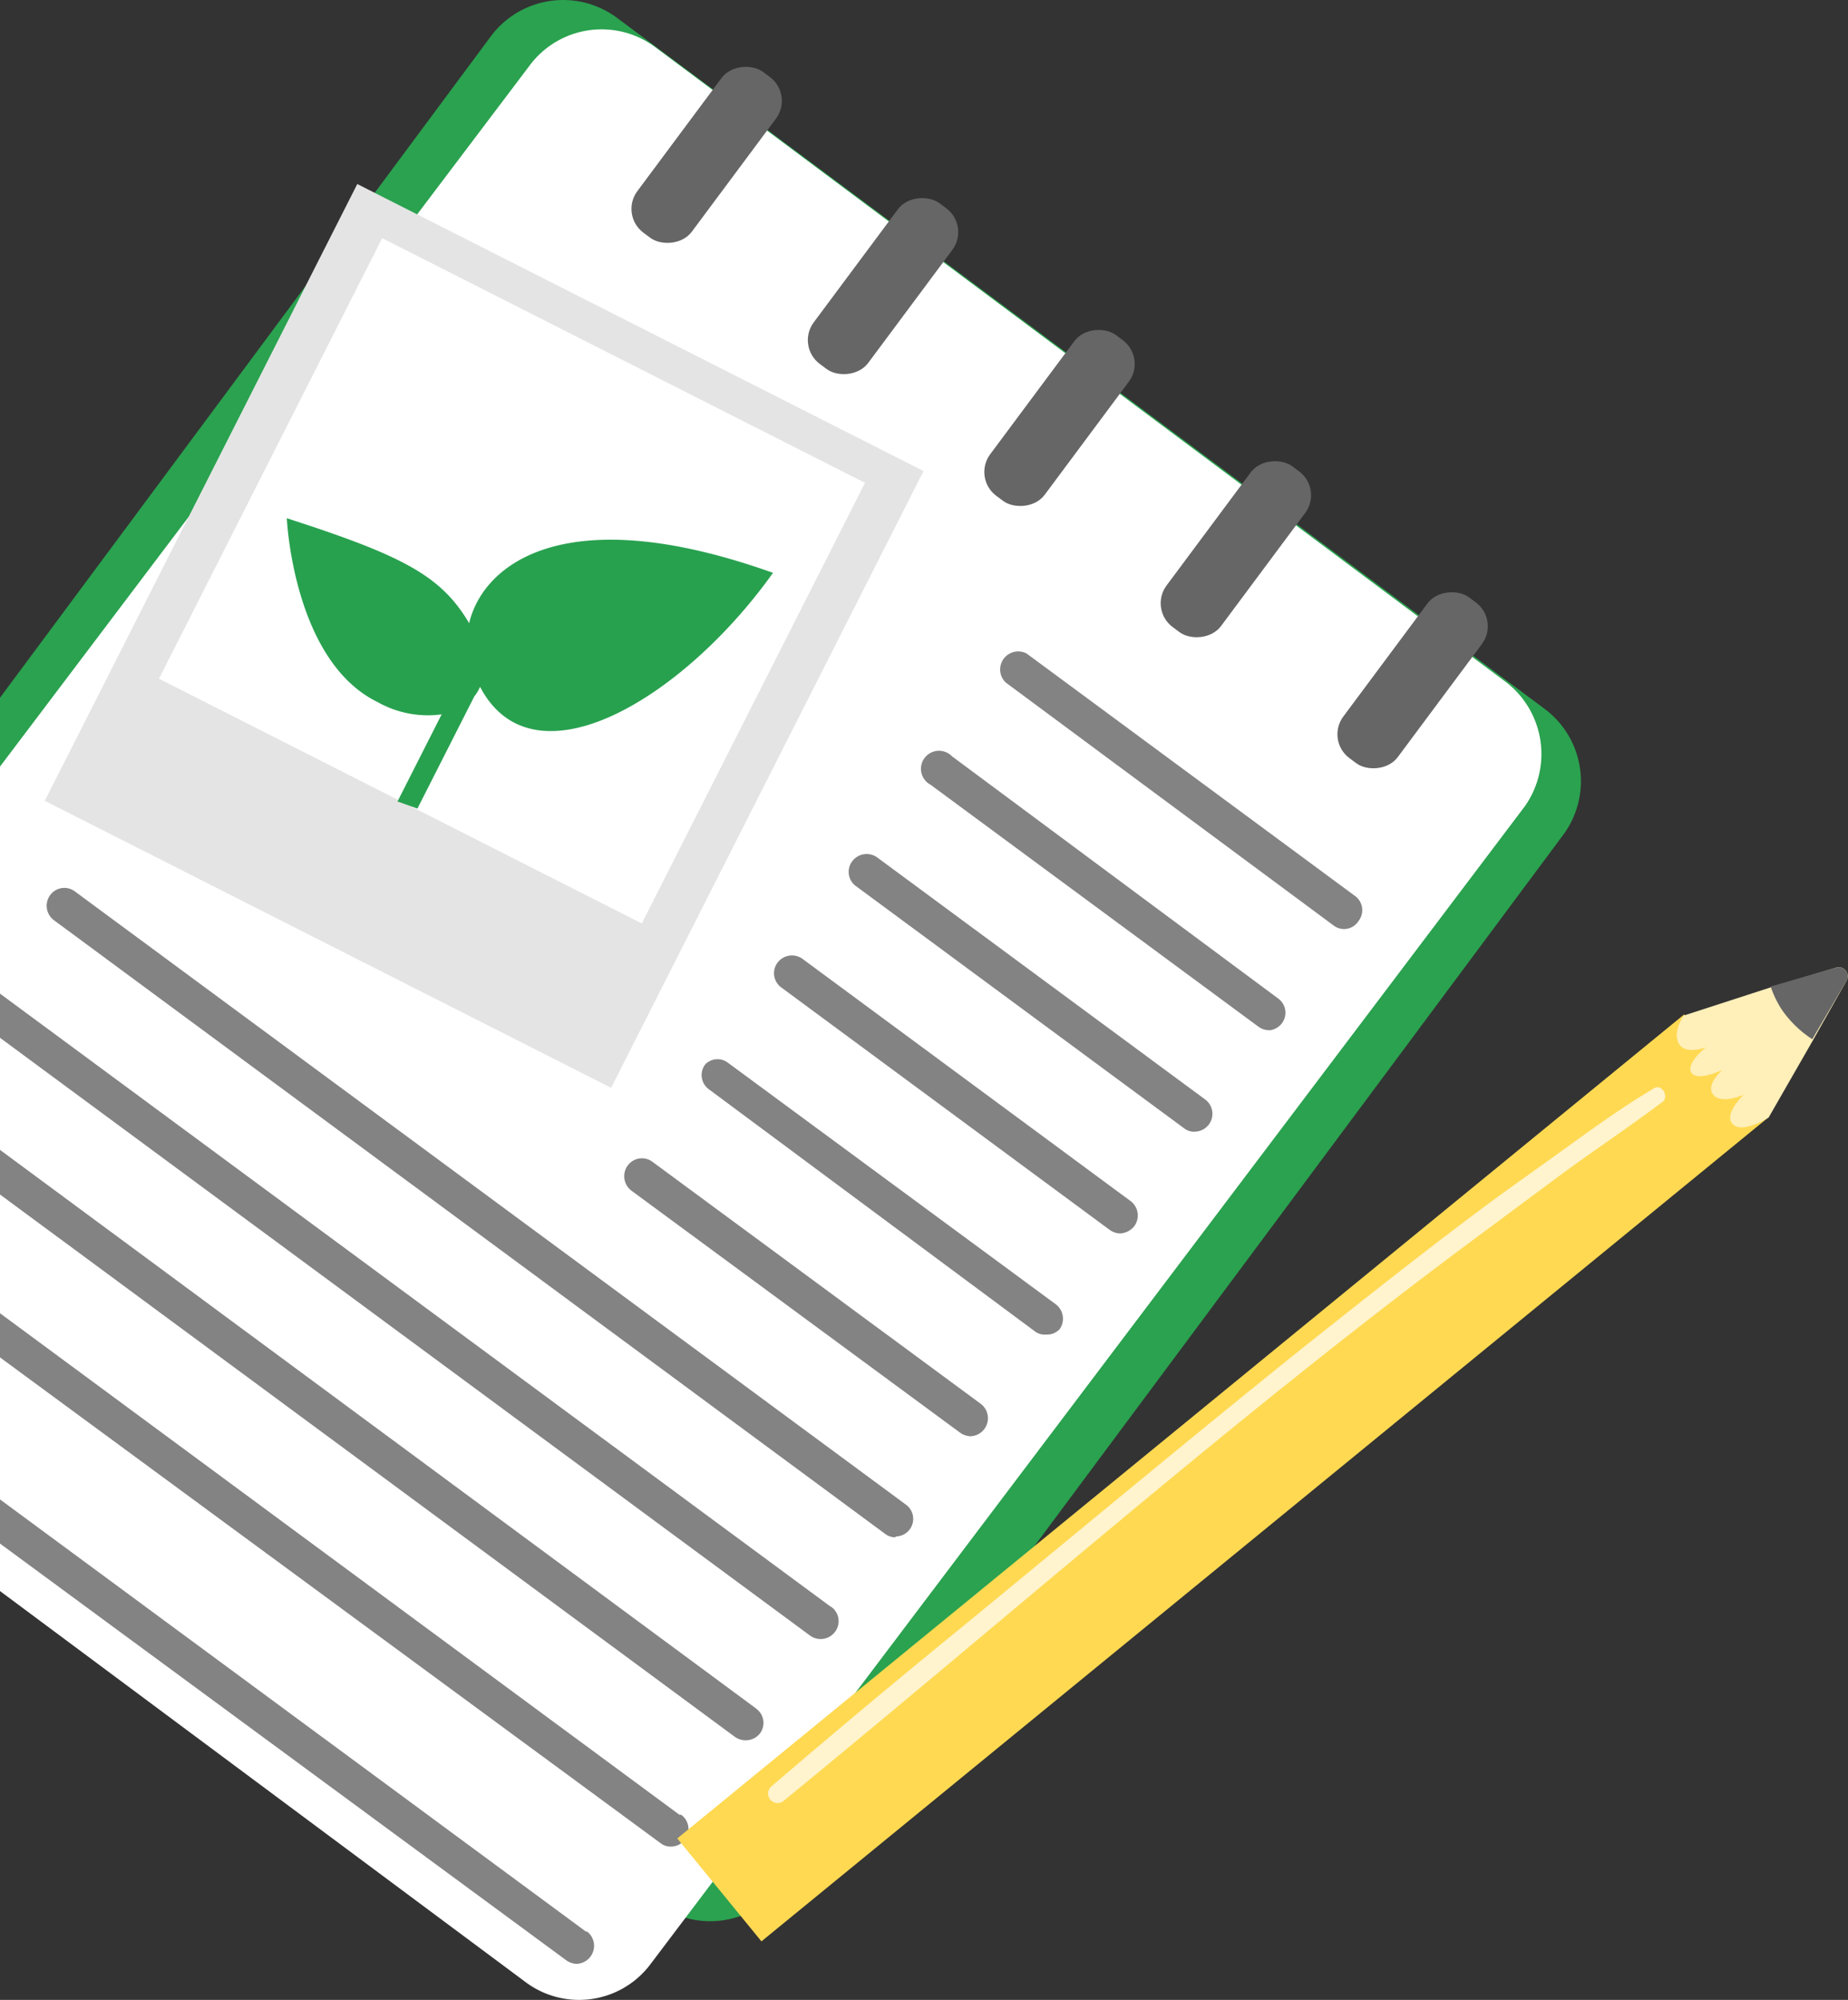
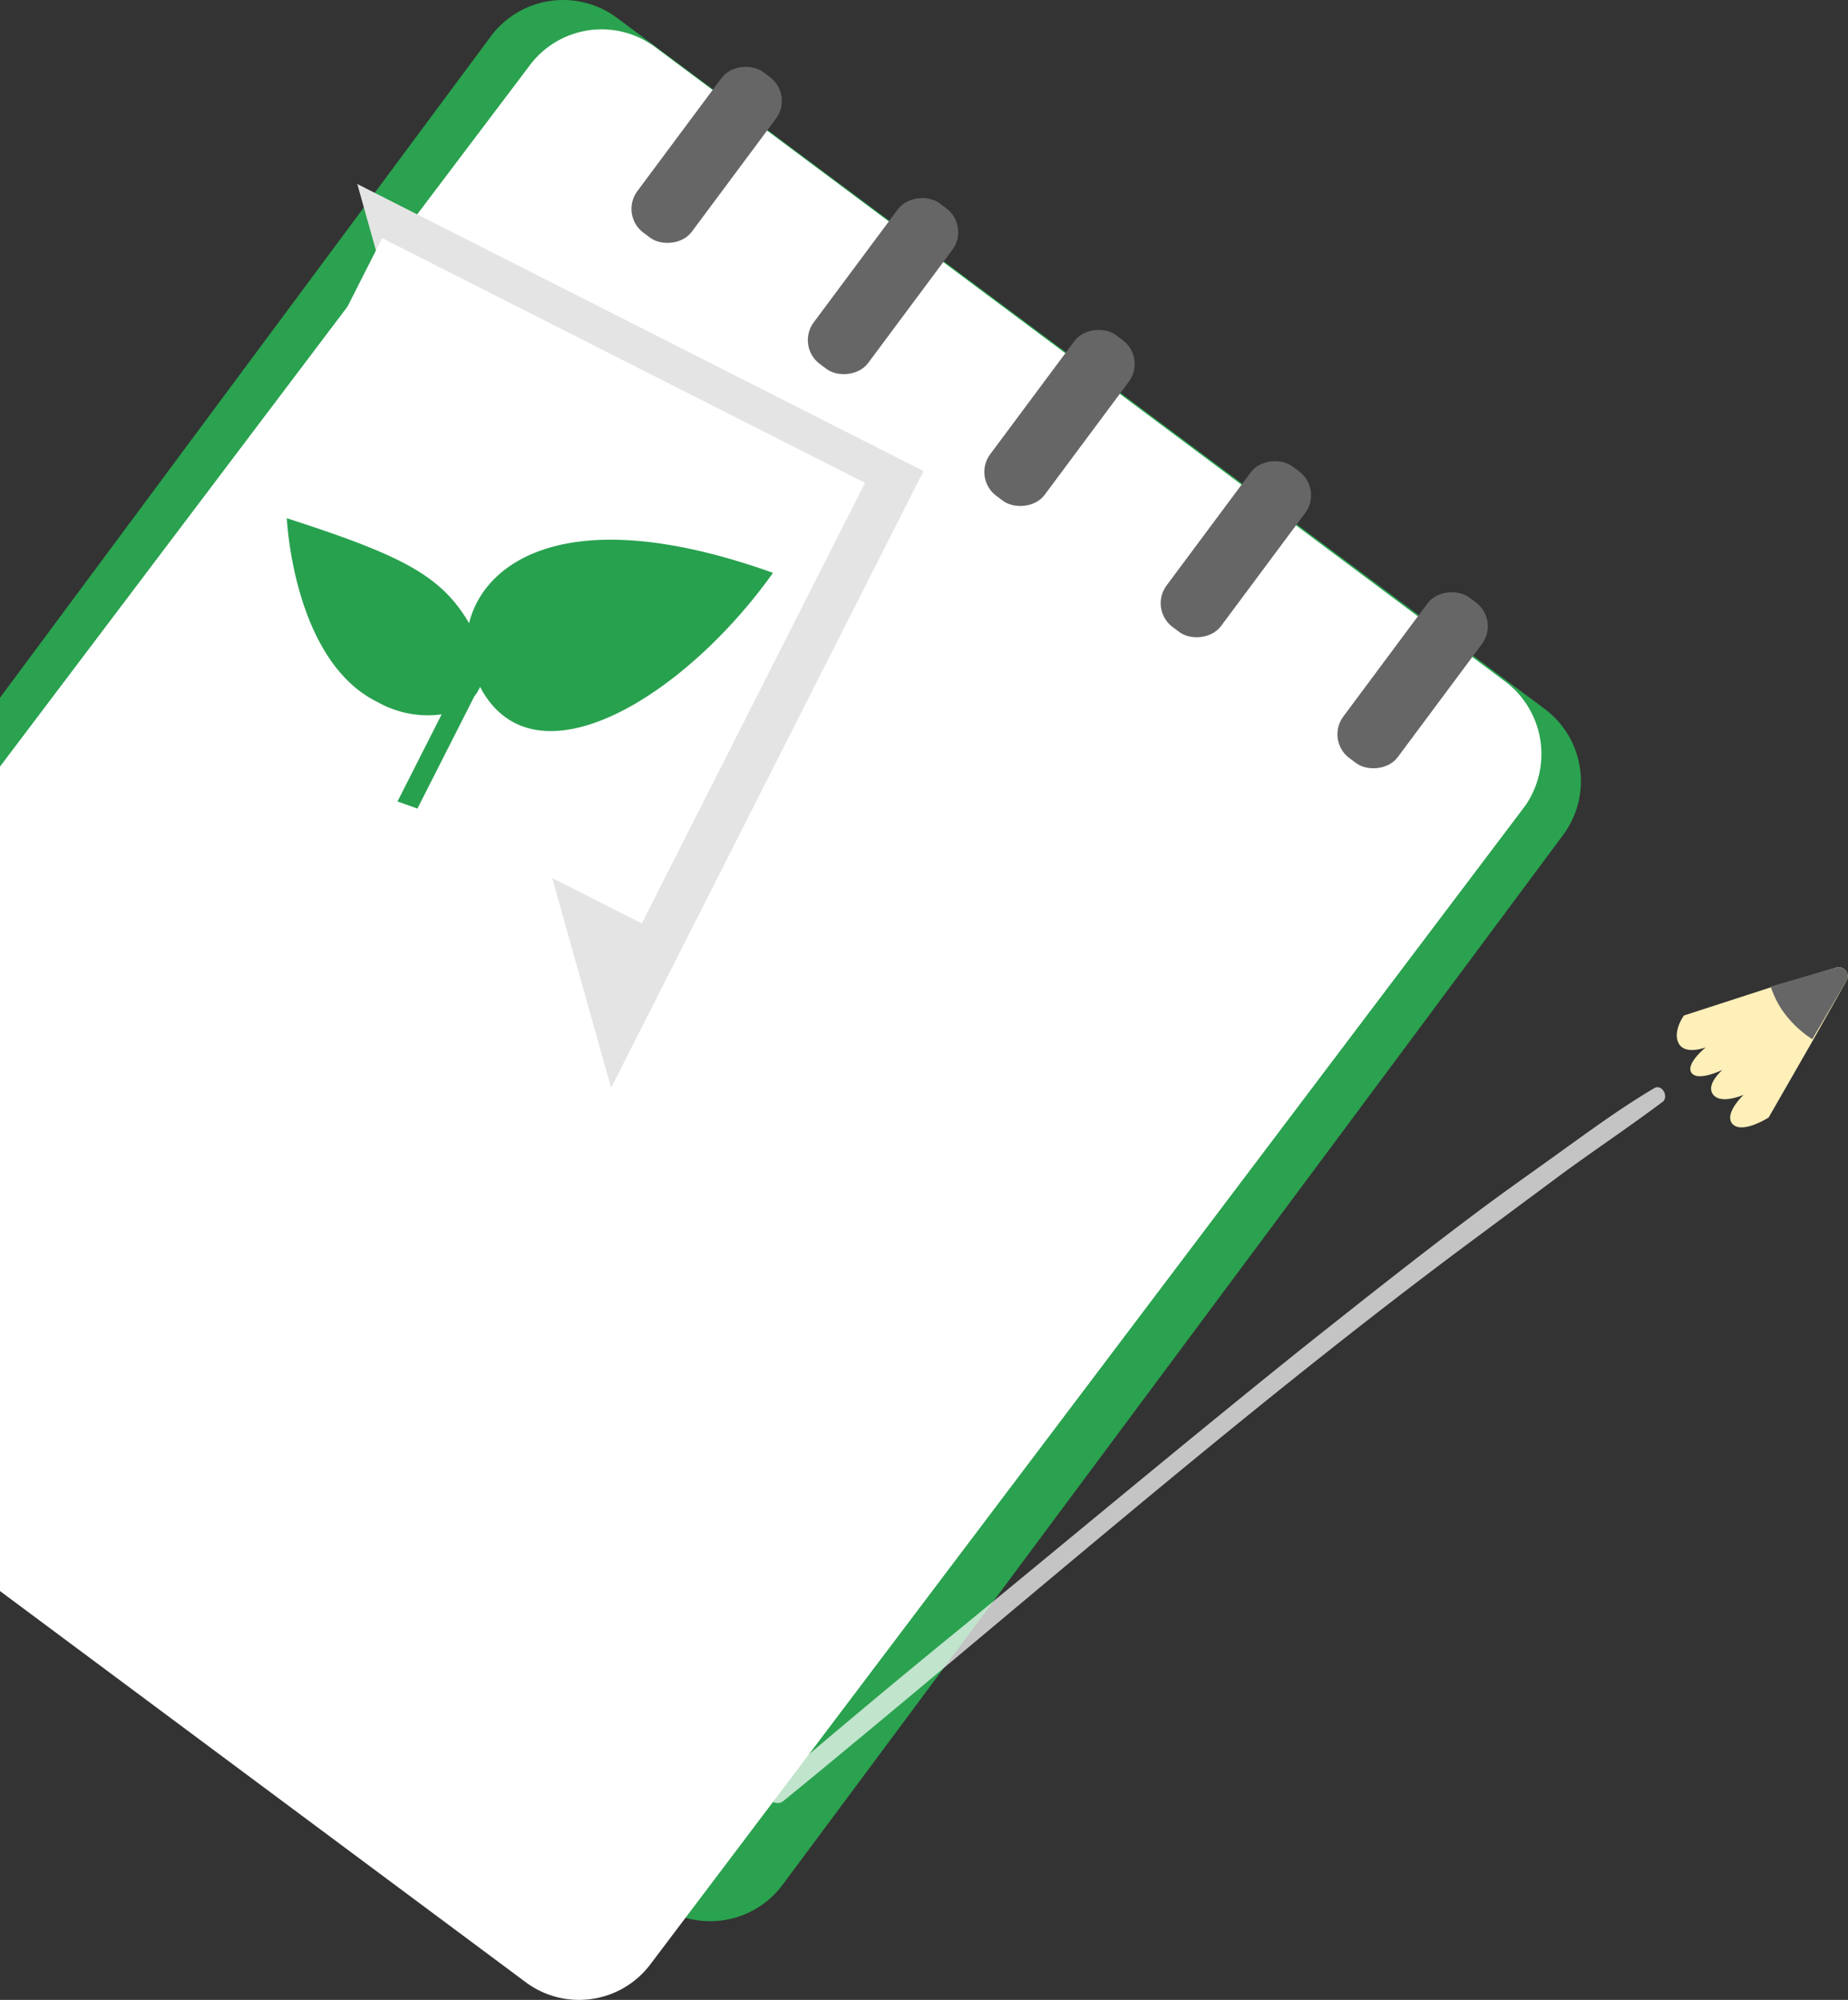
<svg xmlns="http://www.w3.org/2000/svg" width="36.082" height="39.039">
  <rect width="100%" height="100%" fill="#333333" stroke="none" />
  <path fill="#2aa24f" d="M30.166 13.843 12.042.345a1.761 1.761 0 0 0-2.457.362L0 13.62v14l12.82 9.538a1.761 1.761 0 0 0 2.457-.362L30.52 16.299a1.761 1.761 0 0 0-.354-2.456Z" />
  <path fill="#fff" d="M29.42 13.327 12.793.92a1.752 1.752 0 0 0-2.447.352L0 14.964v16.094l10.244 7.62a1.743 1.743 0 0 0 2.447-.324l17.085-22.62a1.771 1.771 0 0 0-.356-2.407Z" />
  <g fill="#666" transform="translate(12.098 1.057)">
    <rect width="3.912" height="1.326" rx=".58" transform="rotate(-53.34 3.125 1.57)" />
    <rect width="3.912" height="1.326" rx=".58" transform="rotate(-53.34 7.397 -.577)" />
    <rect width="3.912" height="1.326" rx=".58" transform="rotate(-53.34 11.682 -2.72)" />
    <rect width="3.912" height="1.326" rx=".58" transform="rotate(-53.34 15.954 -4.867)" />
    <rect width="3.912" height="1.326" rx=".58" transform="rotate(-53.34 20.226 -7.023)" />
  </g>
-   <path fill="#e4e4e4" d="m6.976 3.592 11.056 5.603-6.1 12.04L.874 15.632z" />
+   <path fill="#e4e4e4" d="m6.976 3.592 11.056 5.603-6.1 12.04z" />
  <path fill="#fff" d="m7.462 4.649 9.427 4.777-4.358 8.6-9.427-4.777z" />
  <path fill="#28a14f" d="M9.262 13.592a.76.76 0 0 0 .111-.185c1.048 2 3.977.222 5.72-2.225-4.079-1.455-5.664-.158-5.933.983-.547-.927-1.289-1.316-3.56-2.049 0 0 .121 2.781 1.771 3.588a2 2 0 0 0 1.252.241l-.862 1.7.389.139Z" />
-   <path fill="#838383" d="M26.244 18.135a.334.334 0 0 1-.2-.065l-6.406-4.746a.352.352 0 0 1 .408-.566l6.406 4.728a.343.343 0 0 1 .074.491.334.334 0 0 1-.282.158ZM24.789 20.11a.362.362 0 0 1-.213-.065l-6.406-4.726a.352.352 0 1 1 .417-.556l6.369 4.728a.343.343 0 0 1 .074.482.352.352 0 0 1-.241.139ZM23.324 22.093a.334.334 0 0 1-.2-.065L16.716 17.3a.343.343 0 0 1-.074-.491.352.352 0 0 1 .482-.074l6.404 4.725a.348.348 0 0 1-.2.63ZM21.86 24.077a.371.371 0 0 1-.2-.074l-6.406-4.728a.343.343 0 0 1-.074-.482.352.352 0 0 1 .491-.074l6.406 4.728a.352.352 0 0 1 .074.482.371.371 0 0 1-.291.148ZM20.404 26.052a.315.315 0 0 1-.2-.065l-6.369-4.728a.343.343 0 0 1-.065-.482.334.334 0 0 1 .436-.037l6.406 4.719a.352.352 0 0 1 .074.491.343.343 0 0 1-.278.1ZM18.94 28.036a.371.371 0 0 1-.2-.074l-6.41-4.719a.352.352 0 0 1-.074-.491.343.343 0 0 1 .482-.074l6.415 4.728a.352.352 0 0 1-.213.63ZM17.484 30.008a.315.315 0 0 1-.2-.065L1.048 17.959a.352.352 0 0 1-.065-.491.343.343 0 0 1 .482-.065l16.223 11.968a.343.343 0 0 1-.2.621ZM16.22 31.364 0 19.396v.862L15.82 31.93a.35.35 0 0 0 .482-.074.343.343 0 0 0-.074-.491ZM14.759 33.348 0 22.446v.871l14.351 10.589a.362.362 0 0 0 .213.065.352.352 0 0 0 .278-.139.343.343 0 0 0-.083-.482ZM13.266 35.425 0 25.635v.862l12.9 9.484a.315.315 0 0 0 .2.065.343.343 0 0 0 .2-.621ZM11.44 37.705 0 29.269v.862l11.05 8.13a.371.371 0 0 0 .2.074.352.352 0 0 0 .213-.63Z" />
-   <path fill="#ffd952" d="m32.883 19.802 1.644 2.01-19.66 16.084-1.643-2.009z" />
  <path fill="#ffefb9" d="M34.532 21.815s-.51.324-.7.13.213-.575.213-.575-.436.195-.593 0 .167-.473.176-.482-.473.232-.6.056.278-.5.278-.5-.4.158-.528-.074.1-.547.1-.547l1.687-.547 1.293-.39a.176.176 0 0 1 .2.25l-.677 1.2Z" />
  <path fill="#666" d="M35.385 20.286a2.123 2.123 0 0 1-.6-.584 1.965 1.965 0 0 1-.213-.445l1.286-.371a.176.176 0 0 1 .2.25Z" />
  <path fill="#fff" d="M32.299 21.241c-.612.362-1.2.788-1.771 1.2s-1.15.816-1.706 1.233c-1.15.862-2.271 1.752-3.393 2.642-2.243 1.8-4.45 3.643-6.665 5.46a188.76 188.76 0 0 0-3.708 3.1.185.185 0 0 0 .232.287c4.422-3.615 8.724-7.416 13.285-10.819l1.947-1.446c.649-.473 1.326-.927 1.956-1.4.101-.109-.029-.341-.177-.257Z" opacity=".71" />
</svg>